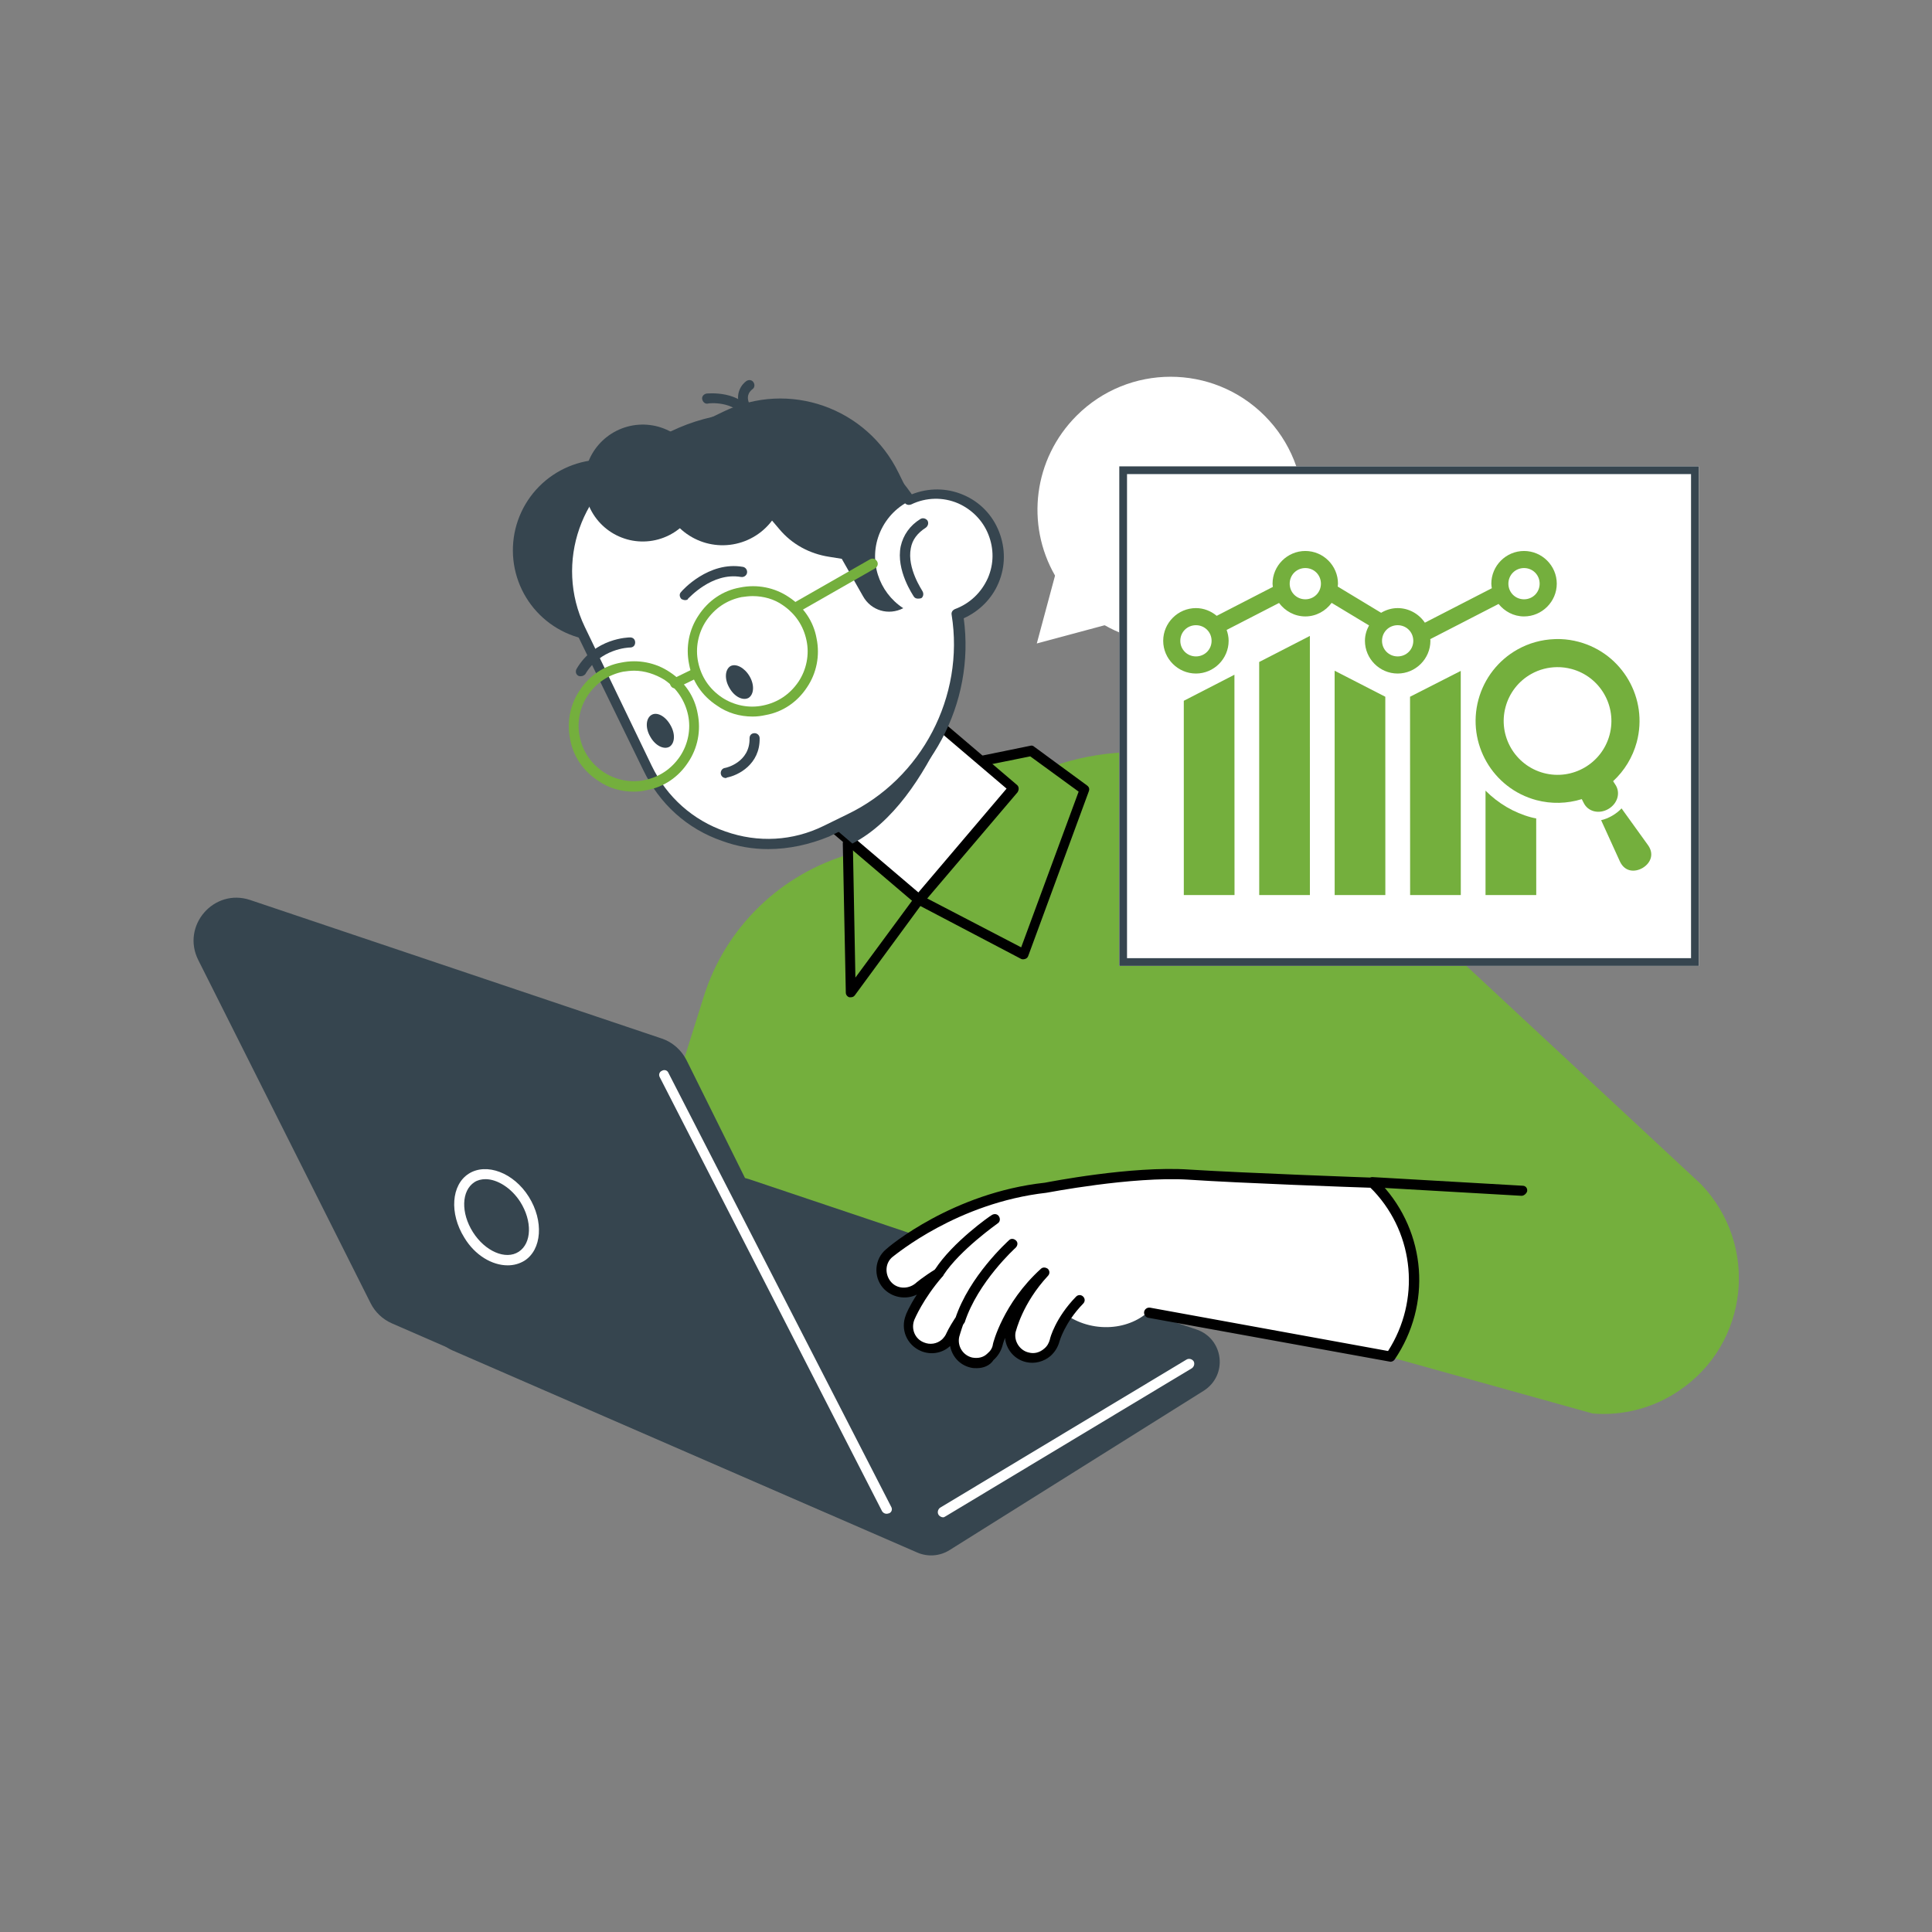
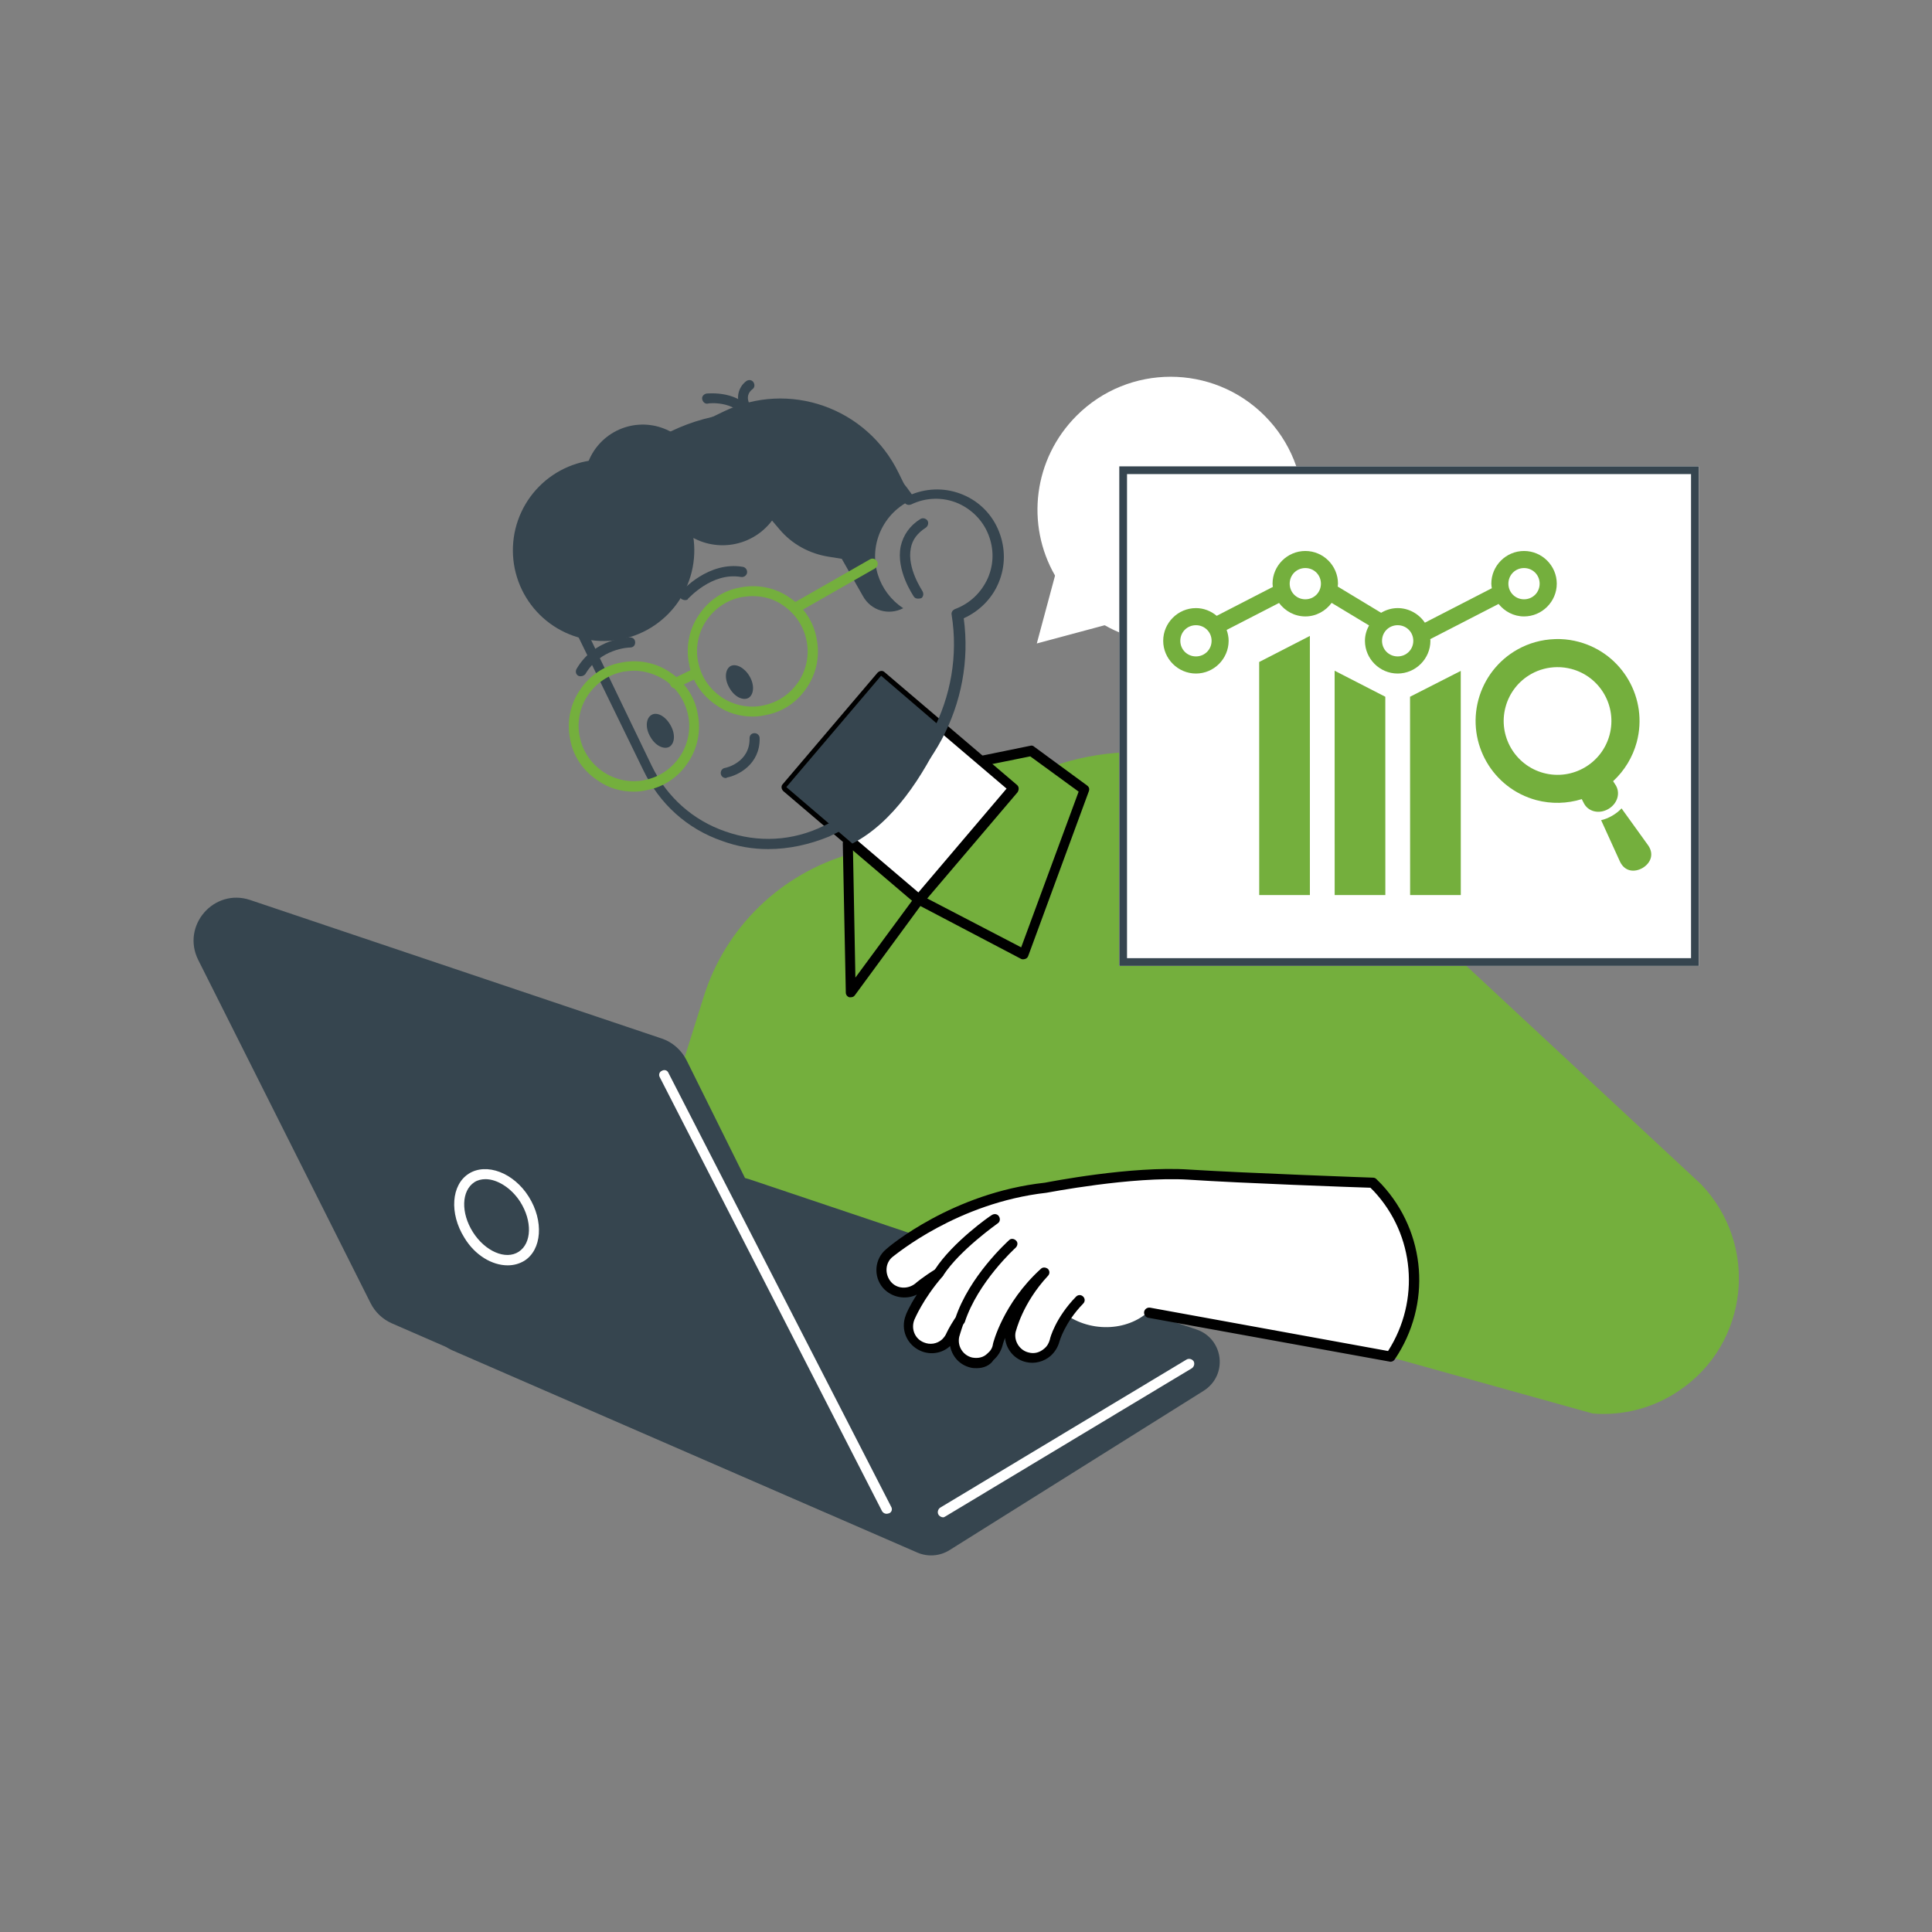
<svg xmlns="http://www.w3.org/2000/svg" width="500" zoomAndPan="magnify" viewBox="0 0 375 375" height="500" preserveAspectRatio="xMidYMid meet" version="1.0">
  <rect x="0" y="0" width="375" height="375" fill="#808080" stroke="none" />
  <defs>
    <clipPath id="adb456637c">
      <path d="M 118 145 L 337.5 145 L 337.5 275 L 118 275 Z M 118 145 " clip-rule="nonzero" />
    </clipPath>
    <clipPath id="a0467ae503">
      <path d="M 37.5 174 L 173 174 L 173 295 L 37.5 295 Z M 37.5 174 " clip-rule="nonzero" />
    </clipPath>
    <clipPath id="7ac690cd54">
      <path d="M 217.242 90.516 L 329.742 90.516 L 329.742 187.5 L 217.242 187.5 Z M 217.242 90.516 " clip-rule="nonzero" />
    </clipPath>
    <clipPath id="bebeb64158">
      <path d="M 217.254 90.516 L 329.73 90.516 L 329.73 187.477 L 217.254 187.477 Z M 217.254 90.516 " clip-rule="nonzero" />
    </clipPath>
    <clipPath id="85d491c327">
      <path d="M 225.406 106.883 L 303 106.883 L 303 131 L 225.406 131 Z M 225.406 106.883 " clip-rule="nonzero" />
    </clipPath>
  </defs>
  <g clip-path="url(#adb456637c)">
    <path fill="#74af3d" d="M 118.883 249.809 L 136.586 193.465 C 140.793 179.969 151.652 169.504 165.246 165.688 L 200.754 150.133 C 218.852 142.211 239.879 145.832 254.258 159.23 L 330.164 229.855 C 341.512 241.691 339.457 260.863 325.859 269.957 C 320.969 273.285 315.004 274.848 309.133 274.359 L 216.109 248.438 Z M 118.883 249.809 " fill-opacity="1" fill-rule="nonzero" />
  </g>
  <path fill="#ffffff" d="M 201.242 124.898 L 204.766 111.789 L 204.766 111.691 C 199.09 101.812 200.559 89.098 208.969 80.684 C 219.047 70.609 235.379 70.609 245.457 80.684 C 255.531 90.762 255.531 107.094 245.457 117.172 C 237.043 125.582 224.23 126.953 214.449 121.375 L 214.352 121.375 Z M 201.242 124.898 " fill-opacity="1" fill-rule="nonzero" />
  <path fill="#74af3d" d="M 191.07 147.688 L 200.168 145.734 L 210.535 153.363 L 198.699 185.25 L 178.355 174.688 L 165.148 192.586 L 164.562 163.73 Z M 191.07 147.688 " fill-opacity="1" fill-rule="nonzero" />
  <path fill="#000000" d="M 165.148 193.566 C 165.051 193.566 164.953 193.566 164.855 193.566 C 164.465 193.465 164.172 193.074 164.172 192.684 L 163.586 163.73 C 163.586 163.145 163.977 162.754 164.562 162.754 C 165.148 162.754 165.539 163.145 165.539 163.73 L 166.031 189.75 L 177.57 174.098 C 177.863 173.707 178.355 173.609 178.844 173.805 L 198.211 183.879 L 209.363 153.656 L 199.973 146.809 L 191.266 148.57 C 190.777 148.668 190.191 148.375 190.094 147.785 C 189.996 147.297 190.289 146.711 190.875 146.613 L 199.973 144.754 C 200.266 144.656 200.559 144.754 200.754 144.949 L 211.023 152.48 C 211.414 152.777 211.516 153.168 211.316 153.656 L 199.582 185.543 C 199.48 185.836 199.285 186.031 198.992 186.129 C 198.699 186.227 198.406 186.227 198.211 186.129 L 178.648 175.859 L 165.934 193.172 C 165.734 193.465 165.441 193.566 165.148 193.566 Z M 165.148 193.566 " fill-opacity="1" fill-rule="nonzero" />
  <path fill="#ffffff" d="M 152.645 152.699 L 171.031 131.102 L 196.801 153.043 L 178.41 174.641 Z M 152.645 152.699 " fill-opacity="1" fill-rule="nonzero" />
  <path fill="#000000" d="M 178.355 175.664 C 178.16 175.664 177.863 175.566 177.766 175.469 L 152.043 153.559 C 151.652 153.168 151.555 152.578 151.945 152.188 L 170.332 130.57 C 170.727 130.18 171.312 130.082 171.703 130.473 L 197.43 152.383 C 197.625 152.578 197.723 152.777 197.723 153.07 C 197.723 153.363 197.625 153.559 197.527 153.754 L 179.137 175.371 C 178.941 175.469 178.648 175.664 178.355 175.664 Z M 154 152.578 L 178.258 173.219 L 195.375 153.07 L 171.117 132.43 Z M 154 152.578 " fill-opacity="1" fill-rule="nonzero" />
  <path fill="#36454f" d="M 171.02 131.16 L 152.629 152.777 L 165.441 163.73 C 173.27 159.719 179.137 150.82 183.344 141.723 Z M 171.02 131.16 " fill-opacity="1" fill-rule="nonzero" />
  <path fill="#36454f" d="M 131.719 96.914 C 132.043 97.391 132.34 97.883 132.617 98.391 C 132.895 98.898 133.145 99.414 133.367 99.945 C 133.594 100.477 133.793 101.02 133.965 101.57 C 134.137 102.117 134.281 102.676 134.395 103.242 C 134.512 103.805 134.602 104.375 134.664 104.949 C 134.723 105.523 134.758 106.098 134.762 106.672 C 134.766 107.25 134.742 107.824 134.691 108.398 C 134.637 108.973 134.559 109.543 134.449 110.109 C 134.344 110.676 134.207 111.238 134.043 111.789 C 133.879 112.344 133.691 112.887 133.473 113.422 C 133.258 113.957 133.016 114.48 132.746 114.988 C 132.48 115.5 132.188 115.996 131.871 116.477 C 131.555 116.961 131.215 117.426 130.852 117.875 C 130.492 118.324 130.105 118.754 129.703 119.164 C 129.297 119.574 128.875 119.965 128.43 120.332 C 127.988 120.703 127.527 121.051 127.051 121.375 C 126.574 121.699 126.082 122 125.578 122.273 C 125.07 122.551 124.551 122.801 124.02 123.023 C 123.488 123.25 122.949 123.449 122.398 123.621 C 121.848 123.793 121.289 123.938 120.727 124.051 C 120.16 124.168 119.594 124.258 119.02 124.32 C 118.445 124.379 117.871 124.414 117.293 124.418 C 116.719 124.422 116.141 124.398 115.566 124.348 C 114.992 124.293 114.422 124.215 113.855 124.105 C 113.289 124 112.73 123.863 112.176 123.699 C 111.625 123.535 111.078 123.348 110.547 123.129 C 110.012 122.914 109.488 122.672 108.977 122.402 C 108.469 122.137 107.973 121.844 107.488 121.527 C 107.008 121.211 106.543 120.871 106.094 120.508 C 105.645 120.148 105.215 119.762 104.805 119.359 C 104.395 118.953 104.004 118.531 103.633 118.09 C 103.266 117.645 102.918 117.184 102.594 116.707 C 102.27 116.23 101.969 115.738 101.691 115.234 C 101.418 114.727 101.168 114.207 100.941 113.676 C 100.719 113.145 100.52 112.605 100.348 112.055 C 100.176 111.504 100.031 110.945 99.914 110.383 C 99.797 109.816 99.707 109.25 99.648 108.676 C 99.586 108.102 99.555 107.527 99.551 106.949 C 99.543 106.375 99.57 105.797 99.621 105.223 C 99.672 104.648 99.754 104.078 99.859 103.512 C 99.969 102.945 100.105 102.387 100.266 101.832 C 100.43 101.281 100.621 100.738 100.836 100.203 C 101.055 99.668 101.297 99.145 101.562 98.633 C 101.832 98.125 102.121 97.629 102.441 97.145 C 102.758 96.664 103.094 96.199 103.457 95.75 C 103.82 95.301 104.203 94.871 104.609 94.461 C 105.012 94.051 105.438 93.66 105.879 93.289 C 106.32 92.922 106.781 92.574 107.258 92.25 C 107.734 91.926 108.227 91.625 108.734 91.352 C 109.242 91.074 109.758 90.824 110.289 90.598 C 110.82 90.375 111.363 90.176 111.914 90.004 C 112.461 89.832 113.02 89.688 113.586 89.57 C 114.148 89.453 114.719 89.363 115.293 89.305 C 115.867 89.242 116.441 89.211 117.016 89.207 C 117.594 89.199 118.168 89.227 118.742 89.277 C 119.316 89.328 119.887 89.41 120.453 89.516 C 121.02 89.625 121.582 89.762 122.133 89.922 C 122.688 90.086 123.23 90.277 123.766 90.492 C 124.301 90.711 124.824 90.953 125.332 91.219 C 125.844 91.488 126.34 91.781 126.82 92.098 C 127.305 92.414 127.77 92.75 128.219 93.113 C 128.668 93.477 129.098 93.859 129.508 94.266 C 129.918 94.668 130.309 95.094 130.676 95.535 C 131.047 95.977 131.395 96.438 131.719 96.914 Z M 131.719 96.914 " fill-opacity="1" fill-rule="nonzero" />
-   <path fill="#ffffff" d="M 176.594 97.117 C 166.715 82.25 147.152 76.578 130.621 84.598 L 124.75 87.434 C 111.84 93.598 106.461 109.148 112.621 122.16 L 125.633 149.156 C 131.891 162.066 147.445 167.547 160.355 161.285 L 164.953 159.035 C 180.312 151.602 188.332 135.168 185.789 119.227 C 188.82 118.148 191.363 115.801 192.734 112.672 C 195.375 106.605 192.441 99.562 186.375 96.922 C 183.246 95.457 179.625 95.75 176.594 97.117 Z M 176.594 97.117 " fill-opacity="1" fill-rule="nonzero" />
  <path fill="#36454f" d="M 149.109 164.809 C 146.074 164.809 143.141 164.316 140.207 163.242 C 133.359 160.895 127.98 156.004 124.848 149.449 L 111.742 122.551 C 105.285 109.148 110.961 93.012 124.359 86.555 L 130.23 83.719 C 146.66 75.793 166.617 81.078 176.984 95.945 C 180.211 94.672 183.734 94.672 186.961 96.043 C 190.191 97.41 192.637 99.957 193.906 103.184 C 195.18 106.41 195.18 109.934 193.809 113.16 C 192.539 116.191 190.094 118.637 187.059 120.008 C 189.309 136.441 180.605 152.875 165.539 160.113 L 160.941 162.363 C 157.129 163.926 153.117 164.809 149.109 164.809 Z M 146.27 81.957 C 141.086 81.957 135.902 83.133 131.012 85.477 L 125.145 88.316 C 112.816 94.281 107.535 109.246 113.504 121.672 L 126.512 148.668 C 129.445 154.73 134.531 159.23 140.793 161.383 C 147.152 163.633 153.898 163.242 159.867 160.309 L 164.465 158.059 C 178.941 151.113 187.254 135.168 184.711 119.324 C 184.613 118.832 184.906 118.441 185.301 118.246 C 188.234 117.172 190.484 115.02 191.754 112.184 C 192.93 109.441 192.93 106.508 191.852 103.77 C 190.777 101.031 188.625 98.879 185.984 97.707 C 183.051 96.434 179.723 96.531 176.887 97.902 C 176.398 98.098 175.91 98 175.617 97.609 C 169.062 87.629 157.812 81.957 146.27 81.957 Z M 146.27 81.957 " fill-opacity="1" fill-rule="nonzero" />
  <path fill="#36454f" d="M 145.488 131.258 C 146.465 132.918 146.367 134.777 145.293 135.461 C 144.215 136.051 142.555 135.266 141.574 133.508 C 140.598 131.844 140.695 129.984 141.77 129.301 C 142.848 128.715 144.512 129.594 145.488 131.258 Z M 130.133 140.746 C 131.109 142.406 131.012 144.266 129.938 144.949 C 128.859 145.539 127.195 144.754 126.219 142.992 C 125.242 141.332 125.34 139.473 126.414 138.789 C 127.488 138.102 129.152 138.984 130.133 140.746 Z M 140.891 151.016 C 140.402 151.016 140.012 150.723 139.914 150.23 C 139.816 149.742 140.109 149.156 140.695 149.059 C 140.891 149.059 145.586 147.984 145.488 143.289 C 145.488 142.699 145.879 142.309 146.465 142.309 C 146.957 142.309 147.445 142.699 147.445 143.289 C 147.543 148.375 143.238 150.527 141.086 150.918 C 140.988 151.016 140.988 151.016 140.891 151.016 Z M 132.969 116.484 C 132.773 116.484 132.48 116.387 132.281 116.289 C 131.891 115.898 131.793 115.312 132.184 114.922 C 132.383 114.629 137.566 108.855 144.215 110.031 C 144.707 110.129 145.098 110.617 145 111.203 C 144.902 111.691 144.414 112.086 143.824 111.988 C 138.152 111.008 133.652 116.191 133.555 116.191 C 133.555 116.387 133.262 116.484 132.969 116.484 Z M 112.719 131.258 C 112.523 131.258 112.426 131.258 112.23 131.16 C 111.742 130.863 111.645 130.277 111.938 129.789 C 115.457 123.82 122.012 123.723 122.305 123.723 C 122.895 123.723 123.285 124.117 123.285 124.703 C 123.285 125.289 122.895 125.68 122.305 125.68 C 122.012 125.68 116.535 125.875 113.602 130.863 C 113.406 131.059 113.113 131.258 112.719 131.258 Z M 178.16 116.191 C 177.863 116.191 177.57 116.094 177.375 115.801 C 177.277 115.605 173.855 110.715 174.832 106.02 C 175.32 103.867 176.594 102.008 178.648 100.738 C 179.137 100.445 179.723 100.641 180.016 101.031 C 180.309 101.52 180.113 102.105 179.723 102.402 C 178.062 103.477 177.082 104.75 176.789 106.41 C 176.008 110.324 179.039 114.629 179.039 114.727 C 179.332 115.215 179.234 115.801 178.844 116.094 C 178.551 116.191 178.355 116.191 178.16 116.191 Z M 145.293 81.664 C 144.902 81.664 144.609 81.469 144.414 81.176 C 142.652 77.75 137.469 78.238 137.371 78.34 C 136.879 78.438 136.391 78.043 136.293 77.457 C 136.195 76.969 136.586 76.48 137.176 76.383 C 137.469 76.383 143.727 75.695 146.172 80.293 C 146.465 80.785 146.27 81.371 145.781 81.664 C 145.586 81.566 145.488 81.664 145.293 81.664 Z M 145.293 81.664 " fill-opacity="1" fill-rule="nonzero" />
  <path fill="#36454f" d="M 144.512 79.512 C 144.117 79.512 143.727 79.316 143.629 78.926 C 142.555 76.383 144.02 74.523 144.902 73.938 C 145.391 73.645 145.977 73.742 146.27 74.23 C 146.562 74.719 146.465 75.305 145.977 75.598 C 145.781 75.793 144.707 76.578 145.391 78.238 C 145.586 78.73 145.391 79.316 144.805 79.512 C 144.707 79.512 144.609 79.512 144.512 79.512 Z M 144.512 79.512 " fill-opacity="1" fill-rule="nonzero" />
  <path fill="#36454f" d="M 147.152 97.805 C 141.969 91.152 134.336 87.531 126.023 86.848 L 140.402 79.902 C 153.117 73.742 168.277 79.121 174.441 91.836 L 176.984 97.02 C 174.344 98.195 172.094 100.348 170.824 103.281 C 168.477 108.758 170.527 114.922 175.32 118.051 C 172.484 119.52 169.062 118.539 167.496 115.703 L 163.387 108.465 L 160.941 108.074 C 157.129 107.488 153.703 105.629 151.258 102.695 L 147.934 98.781 C 147.641 98.488 147.445 98.195 147.152 97.805 Z M 147.152 97.805 " fill-opacity="1" fill-rule="nonzero" />
  <path fill="#36454f" d="M 126.168 82.5 C 126.906 82.59 127.629 82.754 128.336 82.992 C 129.043 83.227 129.723 83.527 130.367 83.895 C 131.016 84.266 131.621 84.691 132.184 85.18 C 132.75 85.668 133.258 86.203 133.715 86.793 C 134.172 87.383 134.57 88.008 134.902 88.676 C 135.238 89.34 135.504 90.031 135.699 90.75 C 135.898 91.469 136.023 92.199 136.074 92.945 C 136.129 93.688 136.109 94.426 136.016 95.168 C 135.926 95.906 135.762 96.629 135.527 97.336 C 135.289 98.043 134.988 98.719 134.621 99.367 C 134.254 100.016 133.824 100.621 133.336 101.184 C 132.848 101.746 132.312 102.258 131.723 102.715 C 131.137 103.172 130.508 103.566 129.844 103.902 C 129.176 104.234 128.484 104.5 127.766 104.699 C 127.047 104.895 126.316 105.023 125.574 105.074 C 124.828 105.129 124.09 105.109 123.348 105.016 C 122.609 104.926 121.887 104.762 121.18 104.523 C 120.473 104.289 119.797 103.988 119.148 103.621 C 118.5 103.25 117.895 102.824 117.332 102.336 C 116.77 101.848 116.258 101.312 115.801 100.723 C 115.344 100.133 114.949 99.508 114.613 98.84 C 114.281 98.176 114.016 97.484 113.816 96.766 C 113.621 96.047 113.496 95.316 113.441 94.57 C 113.387 93.828 113.406 93.09 113.5 92.348 C 113.594 91.609 113.758 90.887 113.992 90.18 C 114.227 89.473 114.527 88.797 114.895 88.148 C 115.266 87.5 115.691 86.895 116.18 86.332 C 116.668 85.77 117.207 85.258 117.793 84.801 C 118.383 84.344 119.008 83.949 119.676 83.613 C 120.34 83.281 121.035 83.016 121.75 82.816 C 122.469 82.621 123.199 82.492 123.945 82.441 C 124.688 82.387 125.43 82.406 126.168 82.5 Z M 126.168 82.5 " fill-opacity="1" fill-rule="nonzero" />
  <path fill="#36454f" d="M 141.742 81.863 C 142.523 81.961 143.293 82.137 144.043 82.387 C 144.789 82.633 145.508 82.953 146.195 83.344 C 146.883 83.734 147.523 84.188 148.121 84.707 C 148.719 85.223 149.262 85.793 149.746 86.418 C 150.23 87.039 150.648 87.707 151.004 88.41 C 151.355 89.117 151.637 89.852 151.848 90.613 C 152.059 91.375 152.191 92.152 152.246 92.938 C 152.305 93.727 152.281 94.512 152.184 95.297 C 152.086 96.082 151.914 96.848 151.664 97.598 C 151.414 98.348 151.094 99.062 150.703 99.75 C 150.312 100.438 149.859 101.078 149.344 101.676 C 148.824 102.273 148.254 102.816 147.633 103.301 C 147.008 103.785 146.344 104.203 145.637 104.559 C 144.93 104.914 144.195 105.195 143.434 105.402 C 142.672 105.613 141.898 105.746 141.109 105.801 C 140.32 105.859 139.535 105.84 138.754 105.738 C 137.969 105.641 137.203 105.469 136.453 105.219 C 135.703 104.969 134.984 104.648 134.297 104.258 C 133.609 103.867 132.969 103.414 132.371 102.898 C 131.773 102.383 131.234 101.812 130.75 101.188 C 130.262 100.562 129.844 99.898 129.492 99.191 C 129.137 98.484 128.855 97.75 128.645 96.988 C 128.438 96.227 128.305 95.453 128.246 94.664 C 128.191 93.879 128.211 93.09 128.309 92.309 C 128.406 91.523 128.582 90.758 128.828 90.008 C 129.078 89.258 129.398 88.539 129.789 87.852 C 130.18 87.168 130.633 86.523 131.152 85.926 C 131.668 85.328 132.238 84.789 132.863 84.305 C 133.484 83.82 134.148 83.398 134.855 83.047 C 135.562 82.691 136.297 82.41 137.059 82.199 C 137.82 81.992 138.594 81.859 139.383 81.801 C 140.172 81.746 140.957 81.766 141.742 81.863 Z M 141.742 81.863 " fill-opacity="1" fill-rule="nonzero" />
  <path fill="#74af3d" d="M 122.992 153.656 C 120.547 153.656 118.102 152.973 116.047 151.504 C 113.211 149.645 111.254 146.809 110.664 143.484 C 109.98 140.156 110.664 136.734 112.523 133.996 C 114.383 131.16 117.219 129.203 120.547 128.613 C 123.871 127.93 127.293 128.613 130.035 130.473 C 132.871 132.332 134.828 135.168 135.414 138.496 C 136.098 141.82 135.414 145.242 133.555 147.984 C 131.695 150.82 128.859 152.777 125.535 153.363 C 124.75 153.559 123.871 153.656 122.992 153.656 Z M 123.09 130.18 C 122.402 130.18 121.621 130.277 120.938 130.375 C 118.102 130.961 115.754 132.527 114.09 134.973 C 112.523 137.32 111.938 140.254 112.523 142.992 C 113.113 145.832 114.676 148.18 117.121 149.84 C 119.469 151.406 122.402 151.992 125.145 151.406 C 127.98 150.82 130.328 149.254 131.988 146.809 C 133.555 144.461 134.141 141.527 133.555 138.789 C 132.969 136.051 131.402 133.605 128.957 131.941 C 127.195 130.863 125.145 130.18 123.09 130.18 Z M 146.074 139.082 C 143.629 139.082 141.184 138.398 139.129 136.93 C 136.293 135.07 134.336 132.234 133.75 128.91 C 133.066 125.582 133.75 122.16 135.609 119.422 C 137.469 116.582 140.305 114.629 143.629 114.039 C 146.957 113.355 150.379 114.039 153.117 115.898 C 155.953 117.758 157.91 120.594 158.496 123.922 C 159.184 127.246 158.496 130.668 156.641 133.406 C 154.781 136.246 151.945 138.199 148.617 138.789 C 147.738 138.984 146.957 139.082 146.074 139.082 Z M 146.074 115.703 C 145.391 115.703 144.609 115.801 143.922 115.898 C 141.086 116.484 138.738 118.051 137.074 120.496 C 135.512 122.844 134.926 125.777 135.512 128.516 C 136.098 131.355 137.664 133.703 140.109 135.363 C 142.457 136.93 145.391 137.516 148.129 136.93 C 150.965 136.344 153.312 134.777 154.977 132.332 C 156.543 129.984 157.129 127.051 156.543 124.312 C 155.953 121.473 154.391 119.129 151.945 117.465 C 150.281 116.289 148.227 115.703 146.074 115.703 Z M 146.074 115.703 " fill-opacity="1" fill-rule="nonzero" />
  <path fill="#74af3d" d="M 154.293 119.027 C 154 119.027 153.605 118.832 153.41 118.539 C 153.117 118.051 153.312 117.465 153.801 117.172 L 168.867 108.562 C 169.355 108.27 169.941 108.465 170.234 108.953 C 170.527 109.441 170.332 110.031 169.844 110.324 L 154.781 118.93 C 154.684 119.027 154.488 119.027 154.293 119.027 Z M 154.293 119.027 " fill-opacity="1" fill-rule="nonzero" />
  <path fill="#74af3d" d="M 131.012 133.605 C 130.621 133.605 130.328 133.406 130.133 133.016 C 129.938 132.527 130.133 131.941 130.621 131.746 L 134.434 129.887 C 134.926 129.691 135.512 129.887 135.707 130.375 C 135.902 130.863 135.707 131.453 135.219 131.648 L 131.402 133.508 C 131.207 133.605 131.109 133.605 131.012 133.605 Z M 131.012 133.605 " fill-opacity="1" fill-rule="nonzero" />
  <path fill="#36454f" d="M 239.879 180.164 L 222.469 180.164 L 222.469 158.84 L 239.879 158.84 Z M 224.426 178.207 L 237.926 178.207 L 237.926 160.797 L 224.426 160.797 Z M 265.508 180.164 L 248 180.164 L 248 132.82 L 265.508 132.82 Z M 249.957 178.207 L 263.551 178.207 L 263.551 134.777 L 249.957 134.777 Z M 291.039 180.164 L 273.527 180.164 L 273.527 145.047 L 291.039 145.047 Z M 275.484 178.207 L 289.082 178.207 L 289.082 147.004 L 275.484 147.004 Z M 316.566 180.164 L 299.156 180.164 L 299.156 122.355 L 316.566 122.355 Z M 301.113 178.207 L 314.609 178.207 L 314.609 124.312 L 301.113 124.312 Z M 270.691 106.996 L 242.129 106.996 C 240.957 106.996 240.074 107.879 240.074 109.051 L 240.074 120.887 C 240.074 122.062 240.957 122.941 242.129 122.941 L 253.574 122.941 L 254.355 124.215 L 256.41 127.734 L 258.465 124.215 L 259.246 122.941 L 270.691 122.941 C 271.867 122.941 272.746 122.062 272.746 120.887 L 272.746 109.051 C 272.746 107.879 271.77 106.996 270.691 106.996 Z M 270.691 106.996 " fill-opacity="1" fill-rule="nonzero" />
  <path fill="#ffffff" d="M 248.684 114.137 L 264.039 114.137 L 264.039 116.094 L 248.684 116.094 Z M 248.684 114.137 " fill-opacity="1" fill-rule="nonzero" />
  <path fill="#36454f" d="M 218.457 178.207 L 323.902 178.207 L 323.902 180.164 L 218.457 180.164 Z M 218.457 178.207 " fill-opacity="1" fill-rule="nonzero" />
  <path fill="#36454f" d="M 184.32 300.867 L 233.621 269.957 C 238.414 266.926 237.531 259.785 232.152 258.023 L 145.391 228.875 C 143.922 228.387 142.262 228.387 140.793 228.973 L 88.07 249.809 C 82.594 251.961 82.398 259.785 87.875 262.133 L 178.062 301.355 C 180.113 302.238 182.461 302.043 184.32 300.867 Z M 184.32 300.867 " fill-opacity="1" fill-rule="nonzero" />
  <path fill="#ffffff" d="M 183.051 294.512 C 182.758 294.512 182.363 294.316 182.168 294.02 C 181.875 293.531 182.07 292.945 182.461 292.652 L 230.293 263.895 C 230.785 263.602 231.371 263.797 231.664 264.188 C 231.957 264.676 231.762 265.262 231.371 265.559 L 183.539 294.316 C 183.344 294.414 183.246 294.512 183.051 294.512 Z M 183.051 294.512 " fill-opacity="1" fill-rule="nonzero" />
  <g clip-path="url(#a0467ae503)">
    <path fill="#36454f" d="M 171.215 282.281 L 133.262 205.793 C 132.281 203.836 130.523 202.27 128.469 201.586 L 48.555 174.688 C 41.512 172.34 35.152 179.676 38.477 186.328 L 71.93 252.938 C 72.812 254.699 74.277 256.07 76.039 256.852 L 160.453 293.629 C 167.496 296.762 174.637 289.227 171.215 282.281 Z M 171.215 282.281 " fill-opacity="1" fill-rule="nonzero" />
  </g>
  <path fill="#ffffff" d="M 172.094 293.824 C 171.703 293.824 171.41 293.629 171.215 293.336 L 128.078 209.117 C 127.785 208.629 127.98 208.043 128.469 207.844 C 128.957 207.551 129.543 207.746 129.738 208.238 L 172.973 292.457 C 173.27 292.945 173.07 293.531 172.582 293.727 C 172.484 293.727 172.289 293.824 172.094 293.824 Z M 98.535 245.602 C 95.504 245.602 92.18 243.645 90.125 240.223 C 87.191 235.527 87.582 229.953 91.004 227.801 C 94.43 225.648 99.711 227.605 102.645 232.301 C 105.578 236.996 105.188 242.57 101.766 244.723 C 100.785 245.309 99.711 245.602 98.535 245.602 Z M 94.234 228.875 C 93.449 228.875 92.668 229.07 92.082 229.461 C 89.539 231.125 89.441 235.43 91.789 239.148 C 94.137 242.863 98.145 244.625 100.688 242.961 C 103.23 241.297 103.328 236.996 100.98 233.277 C 99.223 230.539 96.484 228.875 94.234 228.875 Z M 94.234 228.875 " fill-opacity="1" fill-rule="nonzero" />
  <path fill="#ffffff" d="M 202.516 245.797 C 201.633 251.277 206.23 256.461 212.59 257.438 C 219.047 258.418 224.914 254.797 225.793 249.418 C 226.676 243.941 222.078 238.754 215.719 237.777 C 209.266 236.699 203.297 240.32 202.516 245.797 Z M 202.516 245.797 " fill-opacity="1" fill-rule="nonzero" />
  <path fill="#ffffff" d="M 209.754 252.547 C 205.938 256.363 204.961 260.176 204.961 260.371 C 204.766 261.254 204.176 262.133 203.59 262.621 C 202.613 263.504 201.145 263.895 199.777 263.602 C 197.43 263.012 195.961 260.766 196.449 258.418 C 196.547 258.121 197.82 252.645 202.906 247.07 C 195.766 253.625 194.004 261.059 193.906 261.156 C 193.711 262.133 193.223 262.914 192.539 263.504 C 191.559 264.383 190.094 264.773 188.723 264.48 C 186.375 263.895 184.906 261.645 185.398 259.297 C 185.398 259.199 185.691 258.023 186.277 256.461 C 185.301 258.023 184.809 259.004 184.809 259.102 C 184.516 259.785 184.125 260.273 183.637 260.766 C 182.461 261.84 180.703 262.133 179.137 261.449 C 176.887 260.566 175.812 258.023 176.789 255.773 C 176.887 255.48 178.551 251.668 182.363 247.168 C 179.918 248.734 178.453 249.906 178.453 250.004 C 176.594 251.57 173.855 251.375 172.289 249.516 C 170.727 247.656 170.922 244.918 172.777 243.352 C 173.27 242.961 185.496 232.594 203.004 230.637 C 203.004 230.637 219.73 227.312 230.883 228.094 C 242.031 228.875 266.484 229.66 266.484 229.66 L 267.465 230.637 C 275.777 239.637 276.855 253.23 270.008 263.406 L 223.152 254.895 Z M 209.754 252.547 " fill-opacity="1" fill-rule="nonzero" />
  <path fill="#000000" d="M 189.602 265.559 C 189.211 265.559 188.82 265.559 188.43 265.457 C 186.277 264.969 184.809 263.309 184.418 261.254 C 184.418 261.254 184.32 261.352 184.32 261.352 C 182.758 262.719 180.605 263.012 178.746 262.23 C 176.008 261.059 174.734 258.023 175.812 255.285 C 175.812 255.188 176.496 253.527 177.965 251.277 C 175.812 252.352 173.07 251.863 171.41 250.004 C 169.453 247.754 169.746 244.332 171.996 242.473 C 172.484 241.984 184.906 231.516 202.809 229.562 C 203.395 229.461 219.633 226.234 230.883 227.016 C 241.934 227.703 266.289 228.582 266.484 228.582 C 266.781 228.582 266.977 228.68 267.172 228.875 L 268.148 229.855 C 276.855 239.246 277.93 253.23 270.691 263.895 C 270.496 264.188 270.105 264.383 269.715 264.285 L 222.859 255.773 C 222.371 255.676 221.98 255.188 222.078 254.602 C 222.176 254.113 222.664 253.723 223.25 253.82 L 269.422 262.23 C 275.68 252.449 274.605 239.734 266.68 231.223 L 265.996 230.539 C 262.77 230.441 240.957 229.66 230.684 228.973 C 219.73 228.289 203.199 231.516 203.102 231.516 C 185.789 233.473 173.855 243.547 173.27 243.941 C 171.801 245.113 171.703 247.266 172.875 248.734 C 174.051 250.199 176.203 250.297 177.668 249.125 C 177.766 249.027 179.137 247.852 181.68 246.285 C 182.07 245.992 182.656 246.09 182.953 246.484 C 183.246 246.875 183.246 247.363 182.953 247.754 C 179.137 252.156 177.57 255.973 177.473 256.168 C 176.789 257.926 177.57 259.883 179.332 260.566 C 180.508 261.059 181.875 260.863 182.855 259.98 C 183.246 259.59 183.539 259.199 183.734 258.711 C 183.734 258.711 184.223 257.633 185.301 255.973 C 185.594 255.578 186.082 255.383 186.57 255.578 C 187.059 255.773 187.254 256.363 187.059 256.754 C 186.473 258.418 186.18 259.492 186.18 259.492 C 185.789 261.352 186.961 263.109 188.723 263.504 C 189.797 263.699 190.875 263.504 191.656 262.719 C 192.242 262.23 192.637 261.645 192.734 260.863 C 192.734 260.766 194.691 252.938 202.027 246.285 C 202.418 245.895 203.004 245.992 203.395 246.285 C 203.785 246.68 203.785 247.266 203.395 247.656 C 198.406 253.035 197.234 258.32 197.137 258.516 C 196.742 260.273 197.918 262.133 199.68 262.523 C 200.754 262.816 201.828 262.523 202.711 261.742 C 203.297 261.254 203.59 260.664 203.785 259.98 C 203.785 259.785 204.863 255.773 208.871 251.668 C 209.266 251.277 209.852 251.277 210.242 251.668 C 210.633 252.059 210.633 252.645 210.242 253.035 C 206.621 256.754 205.645 260.371 205.645 260.371 C 205.352 261.449 204.766 262.426 203.883 263.211 C 202.613 264.285 200.852 264.773 199.188 264.383 C 196.938 263.895 195.277 261.938 195.082 259.688 C 194.691 260.664 194.59 261.156 194.59 261.156 C 194.297 262.23 193.711 263.211 192.832 263.992 C 192.145 265.066 190.875 265.559 189.602 265.559 Z M 189.602 265.559 " fill-opacity="1" fill-rule="nonzero" />
  <path fill="#ffffff" d="M 193.027 236.699 C 193.027 236.699 185.691 241.789 182.266 246.973 Z M 193.027 236.699 " fill-opacity="1" fill-rule="nonzero" />
  <path fill="#000000" d="M 182.266 247.949 C 182.07 247.949 181.875 247.852 181.777 247.754 C 181.289 247.461 181.191 246.875 181.484 246.387 C 184.906 241.102 192.145 236.016 192.539 235.82 C 193.027 235.527 193.613 235.625 193.906 236.113 C 194.199 236.602 194.102 237.191 193.613 237.484 C 193.516 237.582 186.375 242.57 183.148 247.461 C 182.953 247.852 182.559 247.949 182.266 247.949 Z M 182.266 247.949 " fill-opacity="1" fill-rule="nonzero" />
  <path fill="#000000" d="M 186.277 257.34 C 186.18 257.34 186.082 257.34 185.984 257.242 C 185.496 257.047 185.203 256.559 185.398 255.973 C 188.137 247.656 195.57 241.004 195.863 240.711 C 196.254 240.32 196.84 240.418 197.234 240.809 C 197.625 241.199 197.527 241.789 197.137 242.18 C 197.035 242.277 189.797 248.832 187.254 256.656 C 187.059 257.047 186.668 257.34 186.277 257.34 Z M 186.277 257.34 " fill-opacity="1" fill-rule="nonzero" />
-   <path fill="#000000" d="M 295.34 232.105 L 266.387 230.441 C 265.801 230.441 265.41 229.953 265.508 229.363 C 265.508 228.777 265.996 228.387 266.582 228.484 L 295.539 230.148 C 296.125 230.148 296.516 230.637 296.418 231.223 C 296.32 231.613 295.832 232.105 295.34 232.105 Z M 295.34 232.105 " fill-opacity="1" fill-rule="nonzero" />
  <path fill="#ffffff" d="M 221.98 107.391 L 232.152 107.391 C 232.055 106.215 232.348 104.258 233.719 101.91 C 235.379 99.074 239.293 96.922 238.512 89.586 C 237.629 81.078 228.043 80.195 227.164 80.195 C 226.09 80.195 216.699 81.078 215.816 89.586 C 215.035 96.824 218.949 98.977 220.609 101.91 C 221.785 104.258 222.078 106.117 221.98 107.391 Z M 221.98 107.391 " fill-opacity="1" fill-rule="nonzero" />
  <path fill="#000000" d="M 230.684 113.16 L 223.445 113.16 C 222.371 113.16 221.395 112.281 221.395 111.105 L 221.395 107.391 L 232.641 107.391 L 232.641 111.203 C 232.738 112.281 231.762 113.16 230.684 113.16 Z M 230.684 113.16 " fill-opacity="1" fill-rule="nonzero" />
  <path fill="#000000" d="M 229.609 114.922 L 224.523 114.922 C 223.742 114.922 223.152 114.336 223.152 113.551 L 223.152 110.91 L 231.078 110.91 L 231.078 113.551 C 230.98 114.336 230.391 114.922 229.609 114.922 Z M 229.609 114.922 " fill-opacity="1" fill-rule="nonzero" />
  <path fill="#000000" d="M 224.426 97.312 L 226.383 97.312 L 226.383 105.824 L 224.426 105.824 Z M 224.426 97.312 " fill-opacity="1" fill-rule="nonzero" />
  <path fill="#000000" d="M 227.75 97.312 L 229.707 97.312 L 229.707 105.824 L 227.75 105.824 Z M 227.75 97.312 " fill-opacity="1" fill-rule="nonzero" />
  <path fill="#000000" d="M 222.859 96.336 L 231.371 96.336 L 231.371 98.293 L 222.859 98.293 Z M 222.859 96.336 " fill-opacity="1" fill-rule="nonzero" />
  <g clip-path="url(#7ac690cd54)">
    <path fill="#ffffff" d="M 217.242 90.516 L 329.758 90.516 L 329.758 187.5 L 217.242 187.5 Z M 217.242 90.516 " fill-opacity="1" fill-rule="nonzero" />
  </g>
  <g clip-path="url(#bebeb64158)">
    <path stroke-linecap="butt" transform="matrix(1.5, 0, 0, 1.5, 217.254, 90.517)" fill="none" stroke-linejoin="miter" d="M -0 -0.001 L 74.984 -0.001 L 74.984 64.64 L -0 64.64 Z M -0 -0.001 " stroke="#36454f" stroke-width="2" stroke-opacity="1" stroke-miterlimit="4" />
  </g>
  <path fill="#74af3d" d="M 254.246 123.434 L 244.406 128.492 L 244.414 173.727 L 254.25 173.727 Z M 254.246 123.434 " fill-opacity="1" fill-rule="evenodd" />
  <path fill="#74af3d" d="M 259.051 130.188 L 259.059 173.727 L 268.895 173.727 L 268.887 135.238 Z M 259.051 130.188 " fill-opacity="1" fill-rule="evenodd" />
  <path fill="#74af3d" d="M 283.531 130.223 L 273.688 135.238 L 273.703 173.734 L 283.539 173.727 Z M 283.531 130.223 " fill-opacity="1" fill-rule="evenodd" />
-   <path fill="#74af3d" d="M 239.602 130.965 L 229.773 136.023 L 229.777 173.727 L 239.621 173.727 Z M 239.602 130.965 " fill-opacity="1" fill-rule="evenodd" />
-   <path fill="#74af3d" d="M 288.34 153.465 L 288.34 173.727 L 298.184 173.727 L 298.176 158.855 C 297.848 158.801 297.523 158.73 297.195 158.641 L 297.188 158.641 C 293.84 157.746 290.777 155.918 288.34 153.465 Z M 288.34 153.465 " fill-opacity="1" fill-rule="evenodd" />
  <path fill="#74af3d" d="M 302.223 129.492 C 303.168 129.477 304.113 129.605 305.031 129.848 C 310.602 131.34 313.91 137.07 312.414 142.652 C 310.922 148.219 305.191 151.535 299.609 150.039 C 294.043 148.539 290.727 142.809 292.223 137.238 C 292.949 134.508 294.758 132.188 297.223 130.812 C 298.75 129.957 300.473 129.508 302.223 129.492 Z M 302.906 124.047 C 302.508 124.031 302.113 124.031 301.711 124.055 C 299.211 124.145 296.766 124.824 294.574 126.047 C 290.82 128.137 288.074 131.668 286.957 135.82 C 284.684 144.309 289.723 153.035 298.211 155.305 C 301.105 156.07 304.164 156 307.023 155.109 L 307.344 155.742 C 308.188 157.586 310.387 158.062 312.172 157.031 C 313.957 156 314.645 153.848 313.477 152.203 L 313.102 151.629 C 315.312 149.59 316.902 146.961 317.688 144.059 C 319.961 135.578 314.922 126.855 306.441 124.582 C 305.281 124.27 304.102 124.09 302.906 124.047 Z M 302.906 124.047 " fill-opacity="1" fill-rule="nonzero" />
  <path fill="#74af3d" d="M 314.742 156.91 C 314.242 157.438 313.633 157.926 312.922 158.336 C 312.215 158.746 311.492 159.031 310.777 159.195 L 314.457 167.281 C 315.461 169.32 317.418 169.281 318.801 168.484 C 320.184 167.684 321.195 166.004 319.938 164.129 Z M 314.742 156.91 " fill-opacity="1" fill-rule="nonzero" />
  <g clip-path="url(#85d491c327)">
    <path fill="#74af3d" d="M 271.285 121.352 C 272.98 121.352 274.32 122.688 274.32 124.379 C 274.32 126.074 272.98 127.41 271.285 127.41 C 269.59 127.41 268.25 126.074 268.25 124.379 C 268.25 122.688 269.59 121.352 271.285 121.352 Z M 232.133 121.352 C 233.828 121.352 235.168 122.688 235.168 124.379 C 235.168 126.074 233.828 127.41 232.133 127.41 C 230.438 127.41 229.098 126.074 229.098 124.379 C 229.098 122.688 230.438 121.352 232.133 121.352 Z M 295.812 110.258 C 297.508 110.258 298.844 111.598 298.844 113.293 C 298.844 114.98 297.508 116.324 295.812 116.324 C 294.117 116.324 292.777 114.98 292.777 113.293 C 292.777 111.602 294.117 110.258 295.812 110.258 Z M 253.363 110.258 C 255.059 110.258 256.391 111.598 256.391 113.293 C 256.391 114.98 255.059 116.324 253.363 116.324 C 251.668 116.324 250.328 114.98 250.328 113.293 C 250.328 111.602 251.668 110.258 253.363 110.258 Z M 253.363 106.945 C 249.875 106.945 247 109.801 247 113.293 C 247 113.5 247.043 113.711 247.062 113.918 L 236.164 119.531 C 235.066 118.613 233.668 118.031 232.133 118.031 C 228.648 118.031 225.777 120.891 225.777 124.379 C 225.777 127.867 228.648 130.734 232.133 130.734 C 235.621 130.734 238.477 127.867 238.477 124.379 C 238.477 123.637 238.324 122.934 238.09 122.27 L 248.262 117.035 C 249.434 118.605 251.277 119.648 253.363 119.648 C 255.453 119.648 257.309 118.598 258.469 117.016 L 265.73 121.395 C 265.242 122.289 264.934 123.297 264.934 124.379 C 264.934 127.867 267.797 130.734 271.285 130.734 C 274.77 130.734 277.641 127.867 277.641 124.379 C 277.641 124.27 277.613 124.164 277.613 124.055 L 290.875 117.227 C 292.043 118.684 293.812 119.648 295.812 119.648 C 299.301 119.648 302.168 116.781 302.168 113.293 C 302.168 109.801 299.301 106.945 295.812 106.945 C 292.324 106.945 289.465 109.801 289.465 113.293 C 289.465 113.594 289.52 113.883 289.562 114.176 L 276.566 120.863 C 275.418 119.164 273.473 118.031 271.285 118.031 C 270.109 118.031 269.02 118.379 268.074 118.941 L 259.648 113.848 C 259.664 113.66 259.703 113.48 259.703 113.293 C 259.703 109.801 256.852 106.945 253.363 106.945 Z M 253.363 106.945 " fill-opacity="1" fill-rule="evenodd" />
  </g>
</svg>